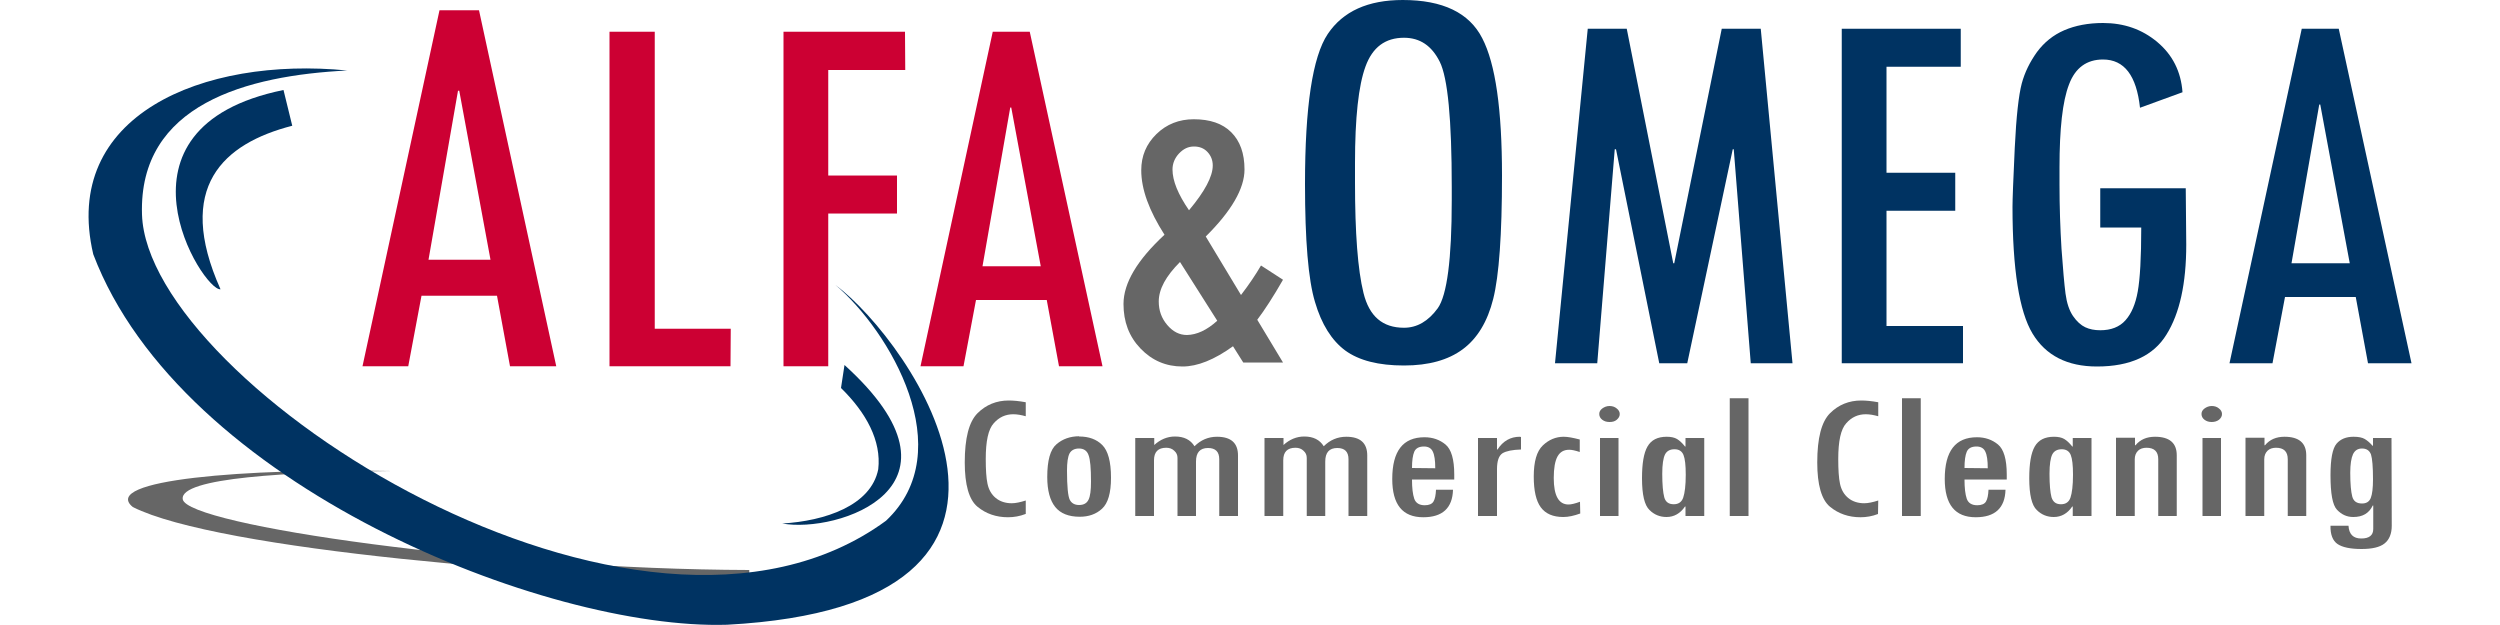
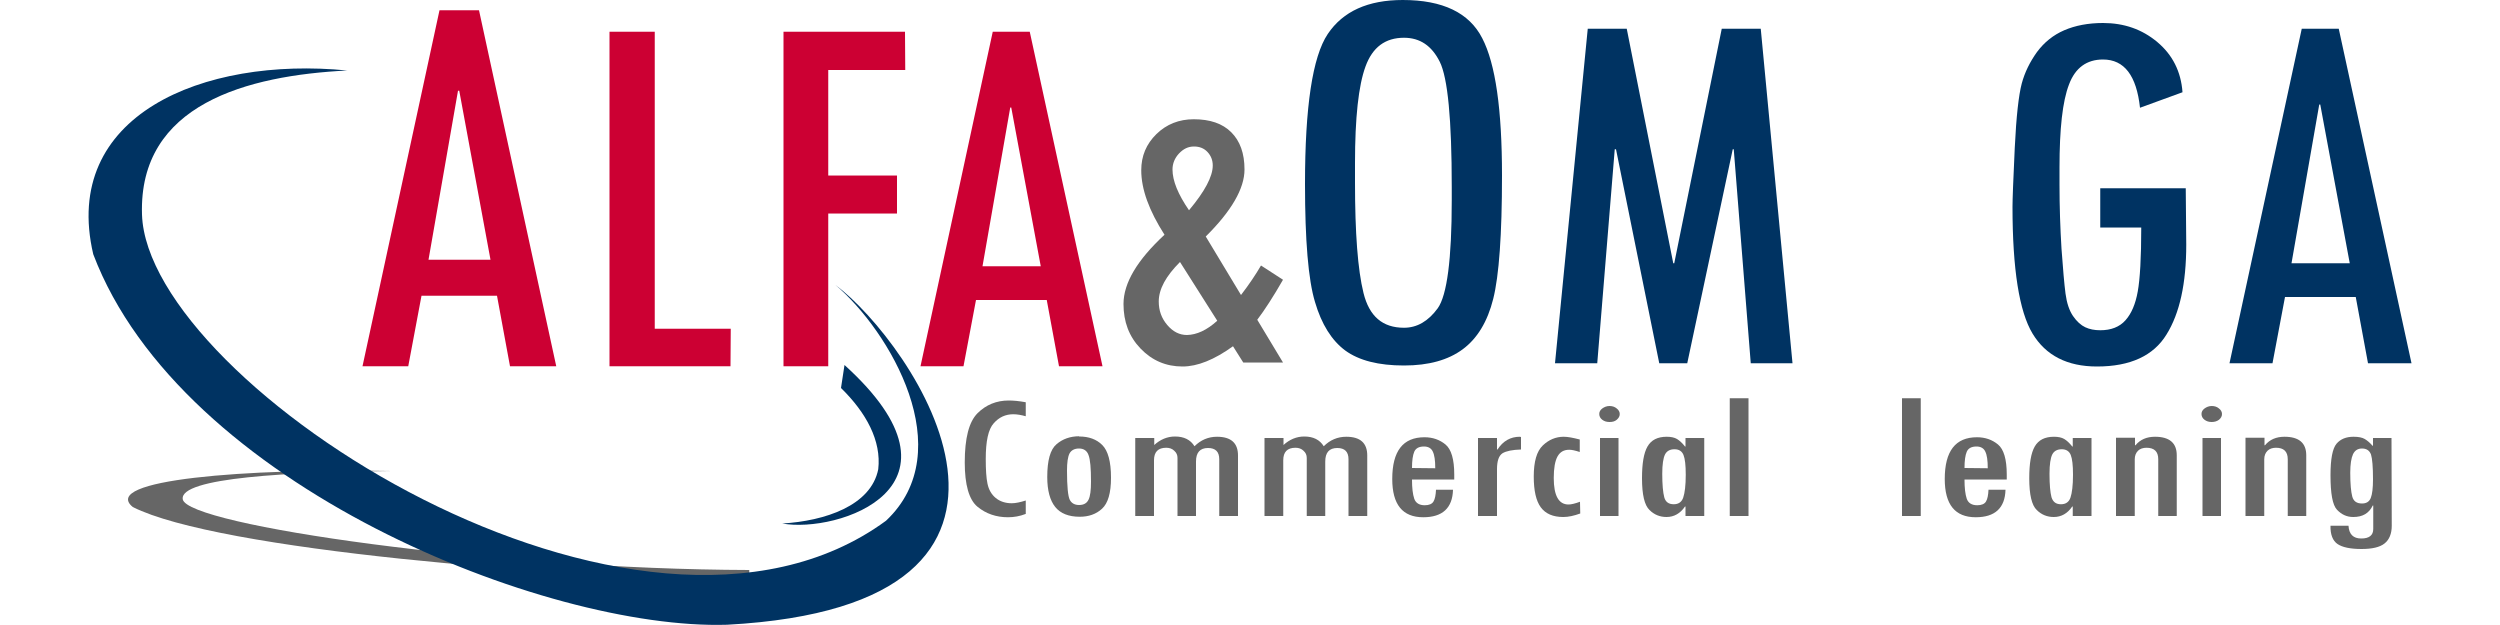
<svg xmlns="http://www.w3.org/2000/svg" version="1.1" id="Layer_1" x="0px" y="0px" viewBox="0 0 1000 250" style="enable-background:new 0 0 1000 250;" xml:space="preserve">
  <style type="text/css">
	.st0{fill:#666666;}
	.st1{fill:#003362;}
	.st2{fill:#CC0033;}
</style>
  <g>
    <path class="st0" d="M299.7,228c-101.9-0.3-225-17.9-226.6-28.3c-1.4-8.7,42.8-10.9,83.7-11.3c-58.9-1.1-116.9,3.5-103.7,14.4   c34,17.2,169.8,28.3,246.6,29.1V228z" />
    <path class="st1" d="M334.2,114c21.6,18.3,50,66.3,20.2,94.3C255.3,280.9,58.9,153.7,56.8,85.8c-1.4-44.1,42-55.6,82.1-57.6   c-57.8-5.7-114.6,18-101.6,73.5c35.1,92.5,181.2,150.4,253.5,148.2C437.7,242,364.6,136.7,334.2,114z" />
-     <path class="st1" d="M88.2,115.7c-18.3-40.9,1.1-58.3,28.7-65.4L113.4,36C39.8,51,81.3,116.7,88.2,115.7z" />
    <path class="st1" d="M337.8,146l-1.4,9.2c10.1,9.9,16.2,21.1,14.9,32.5c-2.9,14.6-21.4,20.7-38.4,21.7   C334.7,213.4,392,195.1,337.8,146z" />
  </g>
  <g>
    <path class="st2" d="M222.5,146.5H204l-5.2-28.2h-30.2l-5.3,28.2H145L175.8,4.1h15.8L222.5,146.5z M196.2,103.9l-12.5-67.6h-0.5   l-11.8,67.6H196.2z" />
    <path class="st2" d="M292.2,146.5h-48.4V12.7h18.1v118.8h30.4L292.2,146.5L292.2,146.5z" />
    <path class="st2" d="M362.1,28h-30.8v42.2h27.5v15.2h-27.5v61.1h-17.9V12.7h48.6L362.1,28L362.1,28z" />
    <path class="st2" d="M441,146.5h-17.4l-4.9-26.5h-28.3l-5,26.5h-17.2l28.9-133.8h14.8L441,146.5z M416.3,106.5L404.5,43h-0.4   L393,106.5H416.3z" />
  </g>
  <g>
    <path class="st1" d="M522,73.6c0-30.9,3-50.9,9.1-60c6.1-9.1,16.1-13.6,30-13.6c16,0,26.6,5.1,31.8,15.3   c5.3,10.2,7.9,28.5,7.9,54.9c0,23.7-1.2,40.1-3.5,49.3c-2.3,9.2-6.4,15.9-12.2,20.2c-5.8,4.3-13.6,6.5-23.5,6.5   c-10.2,0-18-2-23.5-6c-5.4-4-9.5-10.5-12.1-19.4C523.3,111.9,522,96.1,522,73.6z M580.7,74.8c0-27-1.6-43.7-4.8-50.1   c-3.2-6.4-7.9-9.6-14.3-9.6c-7.5,0-12.6,3.8-15.4,11.5c-2.8,7.6-4.2,20.5-4.2,38.6V73c0,20.2,1.1,34.9,3.4,44.2s7.6,13.9,16.2,13.9   c5.2,0,9.7-2.6,13.5-7.8c3.7-5.2,5.6-19.6,5.6-43.2V74.8z" />
    <path class="st1" d="M717,145.3h-16.7l-6.8-85.6h-0.4l-18.2,85.6h-11.2l-17.3-85.6h-0.5l-7,85.6h-16.9l13.1-133.8h15.6l18.6,93.8   h0.4l19-93.8h15.6L717,145.3z" />
-     <path class="st1" d="M785.1,145.3h-48.4V11.5h47.6v15.2h-29.7v42.4h27.5v15.2h-27.5v46.1h30.6V145.3z" />
    <path class="st1" d="M874.5,97.9c0,15.4-2.6,27.4-7.9,35.9c-5.2,8.5-14.5,12.8-27.8,12.8c-11.9,0-20.5-4.4-25.8-13.2   c-5.3-8.8-8-25.7-8-50.7c0-2.9,0.3-10.8,0.9-23.5c0.6-12.7,1.6-21.3,2.8-25.8c1.2-4.5,3.3-8.7,6.1-12.6c2.9-3.9,6.5-6.8,10.9-8.7   c4.4-1.9,9.6-2.9,15.5-2.9c8.4,0,15.6,2.5,21.7,7.6c6.1,5.1,9.5,11.8,10.1,20.1l-17,6.2c-1.4-12.9-6.3-19.3-14.8-19.3   c-6.5,0-11.1,3.3-13.6,10c-2.6,6.7-3.8,17.8-3.8,33.2v6.8c0,9,0.3,17.5,0.8,25.7c0.6,8.2,1.1,14.1,1.6,17.9c0.5,3.8,1.5,6.8,3,9   c1.5,2.2,3.2,3.7,4.9,4.5c1.7,0.8,3.7,1.2,6,1.2c4.3,0,7.7-1.3,10.1-4c2.4-2.7,4-6.5,4.9-11.5c0.9-5,1.4-13.5,1.4-25.6h-16.4V75.3   h34.2L874.5,97.9L874.5,97.9z" />
    <path class="st1" d="M964.6,145.3h-17.4l-4.9-26.5H914l-5,26.5h-17.2l28.9-133.8h14.8L964.6,145.3z M939.9,105.3l-11.8-63.5h-0.4   l-11.1,63.5H939.9z" />
  </g>
  <g>
    <path class="st0" d="M513.2,145h-15.9l-4.1-6.5c-7.5,5.4-14.2,8.1-20.2,8.1c-6.6,0-12.2-2.4-16.8-7.2c-4.6-4.8-6.8-10.7-6.8-17.8   c0-8.4,5.5-17.6,16.4-27.7c-6.2-9.7-9.3-18.2-9.3-25.8c0-5.7,2-10.5,6.1-14.5c4-3.9,9-5.9,14.9-5.9c6.5,0,11.5,1.7,15,5.2   c3.5,3.5,5.3,8.4,5.3,14.9c0,7.6-5.2,16.6-15.5,26.8l14.1,23.4c3.3-4.3,5.9-8.2,8-11.8l8.8,5.7c-3.9,6.8-7.4,12.2-10.3,16   L513.2,145z M486.9,128.3L472,104.8c-5.6,5.6-8.5,10.8-8.5,15.8c0,3.6,1.1,6.7,3.4,9.4c2.3,2.7,4.9,4,7.9,4   C478.7,133.9,482.7,132.1,486.9,128.3z M475.6,84.1c6.3-7.5,9.5-13.5,9.5-17.9c0-2.1-0.7-3.9-2.1-5.4c-1.4-1.5-3.2-2.2-5.4-2.2   c-2.3,0-4.2,0.9-6,2.8c-1.7,1.8-2.6,4-2.6,6.4C469,72.3,471.2,77.7,475.6,84.1z" />
  </g>
  <g>
    <path class="st0" d="M410.2,205.6c-2.3,0.9-4.7,1.3-7,1.3c-4.7,0-8.8-1.4-12.2-4.2c-3.4-2.8-5.1-8.8-5.1-17.7   c0-9.8,1.7-16.3,5.1-19.7c3.4-3.4,7.6-5.1,12.5-5.1c1.8,0,4.1,0.2,6.8,0.7v5.6c-1.8-0.5-3.4-0.8-5-0.8c-3.1,0-5.7,1.2-7.8,3.6   c-2.2,2.4-3.2,7.2-3.2,14.3c0,4.2,0.2,7.6,0.7,9.9c0.5,2.4,1.6,4.3,3.3,5.7c1.7,1.4,3.9,2.1,6.4,2.1c1.5,0,3.4-0.4,5.6-1.1V205.6z" />
    <path class="st0" d="M431.7,174.6c3.8,0,6.9,1.1,9.2,3.4c2.3,2.3,3.5,6.6,3.5,13.1c0,6.1-1.2,10.2-3.6,12.4   c-2.4,2.2-5.4,3.2-8.9,3.2c-4.4,0-7.7-1.3-9.8-3.9c-2.1-2.6-3.2-6.6-3.2-12c0-6.6,1.2-11,3.7-13.1c2.4-2.1,5.5-3.2,9.1-3.2   C431.5,174.6,431.7,174.6,431.7,174.6z M436.4,192.6c0-5.3-0.3-8.8-1-10.6c-0.6-1.7-1.9-2.6-3.8-2.6c-1.8,0-3.1,0.7-3.8,2   c-0.7,1.4-1,3.7-1,6.9c0,6.3,0.4,10.2,1.1,11.6c0.7,1.4,2,2.1,3.7,2.1c1.9,0,3.1-0.7,3.8-2.1C436.1,198.5,436.4,196.1,436.4,192.6z   " />
    <path class="st0" d="M495.2,206.4h-7.5v-22.7c0-3-1.5-4.5-4.5-4.5c-3.2,0-4.8,1.8-4.8,5.4v21.8H471v-23.2c0-1.2-0.4-2.1-1.3-2.9   c-0.8-0.8-1.9-1.2-3.2-1.2c-3.3,0-4.9,1.7-4.9,5v22.3h-7.5v-31.2h7.6v2.8c2.4-2.2,5.2-3.4,8.3-3.4c3.6,0,6.2,1.3,7.8,3.9   c2.5-2.5,5.5-3.8,9-3.8c5.6,0,8.4,2.5,8.4,7.5L495.2,206.4L495.2,206.4z" />
    <path class="st0" d="M546.9,206.4h-7.5v-22.7c0-3-1.5-4.5-4.5-4.5c-3.2,0-4.8,1.8-4.8,5.4v21.8h-7.4v-23.2c0-1.2-0.4-2.1-1.3-2.9   c-0.8-0.8-1.9-1.2-3.2-1.2c-3.3,0-4.9,1.7-4.9,5v22.3h-7.5v-31.2h7.6v2.8c2.4-2.2,5.2-3.4,8.3-3.4c3.6,0,6.2,1.3,7.8,3.9   c2.5-2.5,5.5-3.8,9-3.8c5.6,0,8.4,2.5,8.4,7.5L546.9,206.4L546.9,206.4z" />
    <path class="st0" d="M581.6,191.8h-16.8c0,3.4,0.3,5.9,0.9,7.7c0.6,1.7,2,2.6,4.2,2.6c1.7,0,2.9-0.5,3.5-1.5c0.6-1,0.9-2.6,1-4.7   h6.8c-0.2,7.3-4.2,11-11.9,11c-8.3,0-12.4-5.1-12.4-15.3c0-11.2,4.3-16.7,12.9-16.7c3.3,0,6.1,1,8.4,2.9c2.3,1.9,3.5,5.9,3.5,12   V191.8z M574.1,187.3c0-3.1-0.3-5.3-1-6.7c-0.6-1.3-1.8-2-3.5-2c-2,0-3.3,0.7-3.9,2.1c-0.6,1.4-0.9,3.6-0.9,6.5L574.1,187.3   L574.1,187.3z" />
    <path class="st0" d="M608.4,179.8c-3.4,0.1-5.9,0.6-7.4,1.5c-1.5,1-2.2,3.1-2.2,6.4v18.7h-7.6v-31.2h7.6v4.6h0.2   c2.2-3.4,5.2-5.1,8.9-5.1l0.5,0.1L608.4,179.8L608.4,179.8z" />
    <path class="st0" d="M632.1,205.4c-2.5,0.9-4.7,1.4-6.8,1.4c-4.1,0-7.1-1.3-9-3.9c-1.9-2.6-2.8-6.7-2.8-12.3c0-6,1.2-10.1,3.6-12.4   c2.4-2.3,5.2-3.5,8.4-3.5c1.6,0,3.7,0.4,6.4,1.1v5c-1.8-0.6-3.2-0.9-4.2-0.9c-2.2,0-3.7,0.9-4.7,2.7c-1,1.8-1.5,4.7-1.5,8.6   c0,7.1,2,10.6,5.9,10.6c1.1,0,2.7-0.4,4.6-1.1L632.1,205.4L632.1,205.4z" />
    <path class="st0" d="M639.7,165.6c0-0.9,0.4-1.6,1.2-2.2c0.8-0.6,1.8-1,2.9-1c1.1,0,2.1,0.3,2.9,1c0.8,0.6,1.2,1.4,1.2,2.2   c0,0.9-0.4,1.6-1.2,2.3s-1.8,0.9-2.9,0.9c-1.2,0-2.1-0.3-2.9-0.9C640.1,167.3,639.7,166.5,639.7,165.6z M640,175.2h7.4v31.2H640   V175.2z" />
    <path class="st0" d="M681.7,206.4h-7.5v-3.8H674c-1.9,2.8-4.4,4.2-7.4,4.2c-2.6,0-4.9-0.9-6.8-2.8c-2-1.9-3-6.1-3-12.7   c0-5.9,0.7-10.1,2.2-12.7c1.5-2.6,4-3.9,7.7-3.9c1.7,0,3.1,0.3,4.1,0.9c1,0.6,2.1,1.6,3.2,3h0.2v-3.4h7.5V206.4z M669.5,201.7   c1.9,0,3.2-0.9,3.8-2.7c0.6-1.8,1-4.8,1-9.1c0-3.8-0.3-6.4-0.9-7.9c-0.6-1.5-1.8-2.3-3.6-2.3c-1.8,0-3.1,0.7-3.8,2.1   c-0.7,1.4-1.1,4-1.1,7.7c0,4.4,0.3,7.5,0.8,9.4C666.2,200.8,667.5,201.7,669.5,201.7z" />
    <path class="st0" d="M699.4,206.4h-7.5v-47.1h7.5V206.4z" />
-     <path class="st0" d="M751.2,205.6c-2.3,0.9-4.7,1.3-7,1.3c-4.7,0-8.8-1.4-12.2-4.2c-3.4-2.8-5.1-8.8-5.1-17.7   c0-9.8,1.7-16.3,5.1-19.7c3.4-3.4,7.6-5.1,12.5-5.1c1.8,0,4.1,0.2,6.8,0.7v5.6c-1.8-0.5-3.4-0.8-5-0.8c-3.1,0-5.7,1.2-7.8,3.6   c-2.2,2.4-3.2,7.2-3.2,14.3c0,4.2,0.2,7.6,0.7,9.9c0.5,2.4,1.6,4.3,3.3,5.7c1.7,1.4,3.9,2.1,6.4,2.1c1.5,0,3.4-0.4,5.6-1.1   L751.2,205.6L751.2,205.6z" />
    <path class="st0" d="M768.3,206.4h-7.5v-47.1h7.5V206.4z" />
    <path class="st0" d="M802.6,191.8h-16.8c0,3.4,0.3,5.9,0.9,7.7c0.6,1.7,2,2.6,4.2,2.6c1.7,0,2.9-0.5,3.5-1.5c0.6-1,0.9-2.6,1-4.7   h6.8c-0.2,7.3-4.2,11-11.9,11c-8.3,0-12.4-5.1-12.4-15.3c0-11.2,4.3-16.7,12.9-16.7c3.3,0,6.1,1,8.4,2.9c2.3,1.9,3.5,5.9,3.5,12   V191.8z M795.1,187.3c0-3.1-0.3-5.3-1-6.7c-0.6-1.3-1.8-2-3.5-2c-2,0-3.3,0.7-3.9,2.1c-0.6,1.4-0.9,3.6-0.9,6.5L795.1,187.3   L795.1,187.3z" />
    <path class="st0" d="M836.6,206.4h-7.5v-3.8h-0.2c-1.9,2.8-4.4,4.2-7.4,4.2c-2.6,0-4.9-0.9-6.8-2.8c-2-1.9-3-6.1-3-12.7   c0-5.9,0.7-10.1,2.2-12.7c1.5-2.6,4-3.9,7.7-3.9c1.7,0,3.1,0.3,4.1,0.9c1,0.6,2.1,1.6,3.2,3h0.2v-3.4h7.5V206.4z M824.4,201.7   c1.9,0,3.2-0.9,3.8-2.7c0.6-1.8,1-4.8,1-9.1c0-3.8-0.3-6.4-0.9-7.9c-0.6-1.5-1.8-2.3-3.6-2.3c-1.8,0-3.1,0.7-3.8,2.1   c-0.7,1.4-1.1,4-1.1,7.7c0,4.4,0.3,7.5,0.8,9.4C821.2,200.8,822.4,201.7,824.4,201.7z" />
    <path class="st0" d="M854,175.1v3h0.2c1.9-2.3,4.5-3.4,7.8-3.4c5.8,0,8.7,2.5,8.7,7.4v24.3h-7.4v-22.7c0-3.1-1.6-4.6-4.7-4.6   c-1.4,0-2.6,0.4-3.4,1.2c-0.8,0.8-1.3,1.9-1.3,3.4v22.7h-7.5v-31.3H854z" />
    <path class="st0" d="M880.6,165.6c0-0.9,0.4-1.6,1.2-2.2c0.8-0.6,1.8-1,2.9-1c1.1,0,2.1,0.3,2.9,1c0.8,0.6,1.2,1.4,1.2,2.2   c0,0.9-0.4,1.6-1.2,2.3c-0.8,0.6-1.8,0.9-2.9,0.9c-1.2,0-2.1-0.3-2.9-0.9C881,167.3,880.6,166.5,880.6,165.6z M881,175.2h7.4v31.2   H881V175.2z" />
    <path class="st0" d="M905.8,175.1v3h0.2c1.9-2.3,4.5-3.4,7.8-3.4c5.8,0,8.7,2.5,8.7,7.4v24.3h-7.4v-22.7c0-3.1-1.6-4.6-4.7-4.6   c-1.4,0-2.6,0.4-3.4,1.2c-0.8,0.8-1.3,1.9-1.3,3.4v22.7h-7.5v-31.3H905.8z" />
    <path class="st0" d="M956.7,210.3c0,3.2-1,5.6-2.9,7.1c-1.9,1.5-5,2.2-9.2,2.2c-4.5,0-7.7-0.7-9.6-2c-1.9-1.3-2.9-3.8-2.8-7.3h7.2   c0.2,3.4,1.9,5.1,5.1,5.1c3.2,0,4.8-1.3,4.8-3.8v-9.4h-0.2c-1.5,3.1-4,4.6-7.8,4.6c-2.6,0-4.7-1-6.5-2.9c-1.8-1.9-2.6-6.5-2.6-13.8   c0-6.5,0.8-10.7,2.4-12.6c1.6-1.9,3.9-2.8,6.8-2.8c2,0,3.5,0.3,4.5,0.9c1,0.6,2.1,1.5,3.1,2.7h0.2v-3.1h7.4L956.7,210.3   L956.7,210.3z M944.8,201.4c1.7,0,2.9-0.7,3.5-2.2c0.6-1.5,0.9-4,0.9-7.5c0-5-0.3-8.3-0.8-9.9c-0.6-1.6-1.8-2.4-3.6-2.4   c-1.7,0-2.9,0.8-3.6,2.3c-0.7,1.5-1.1,4-1.1,7.4c0,4.5,0.3,7.6,0.8,9.5C941.4,200.5,942.7,201.4,944.8,201.4z" />
  </g>
</svg>